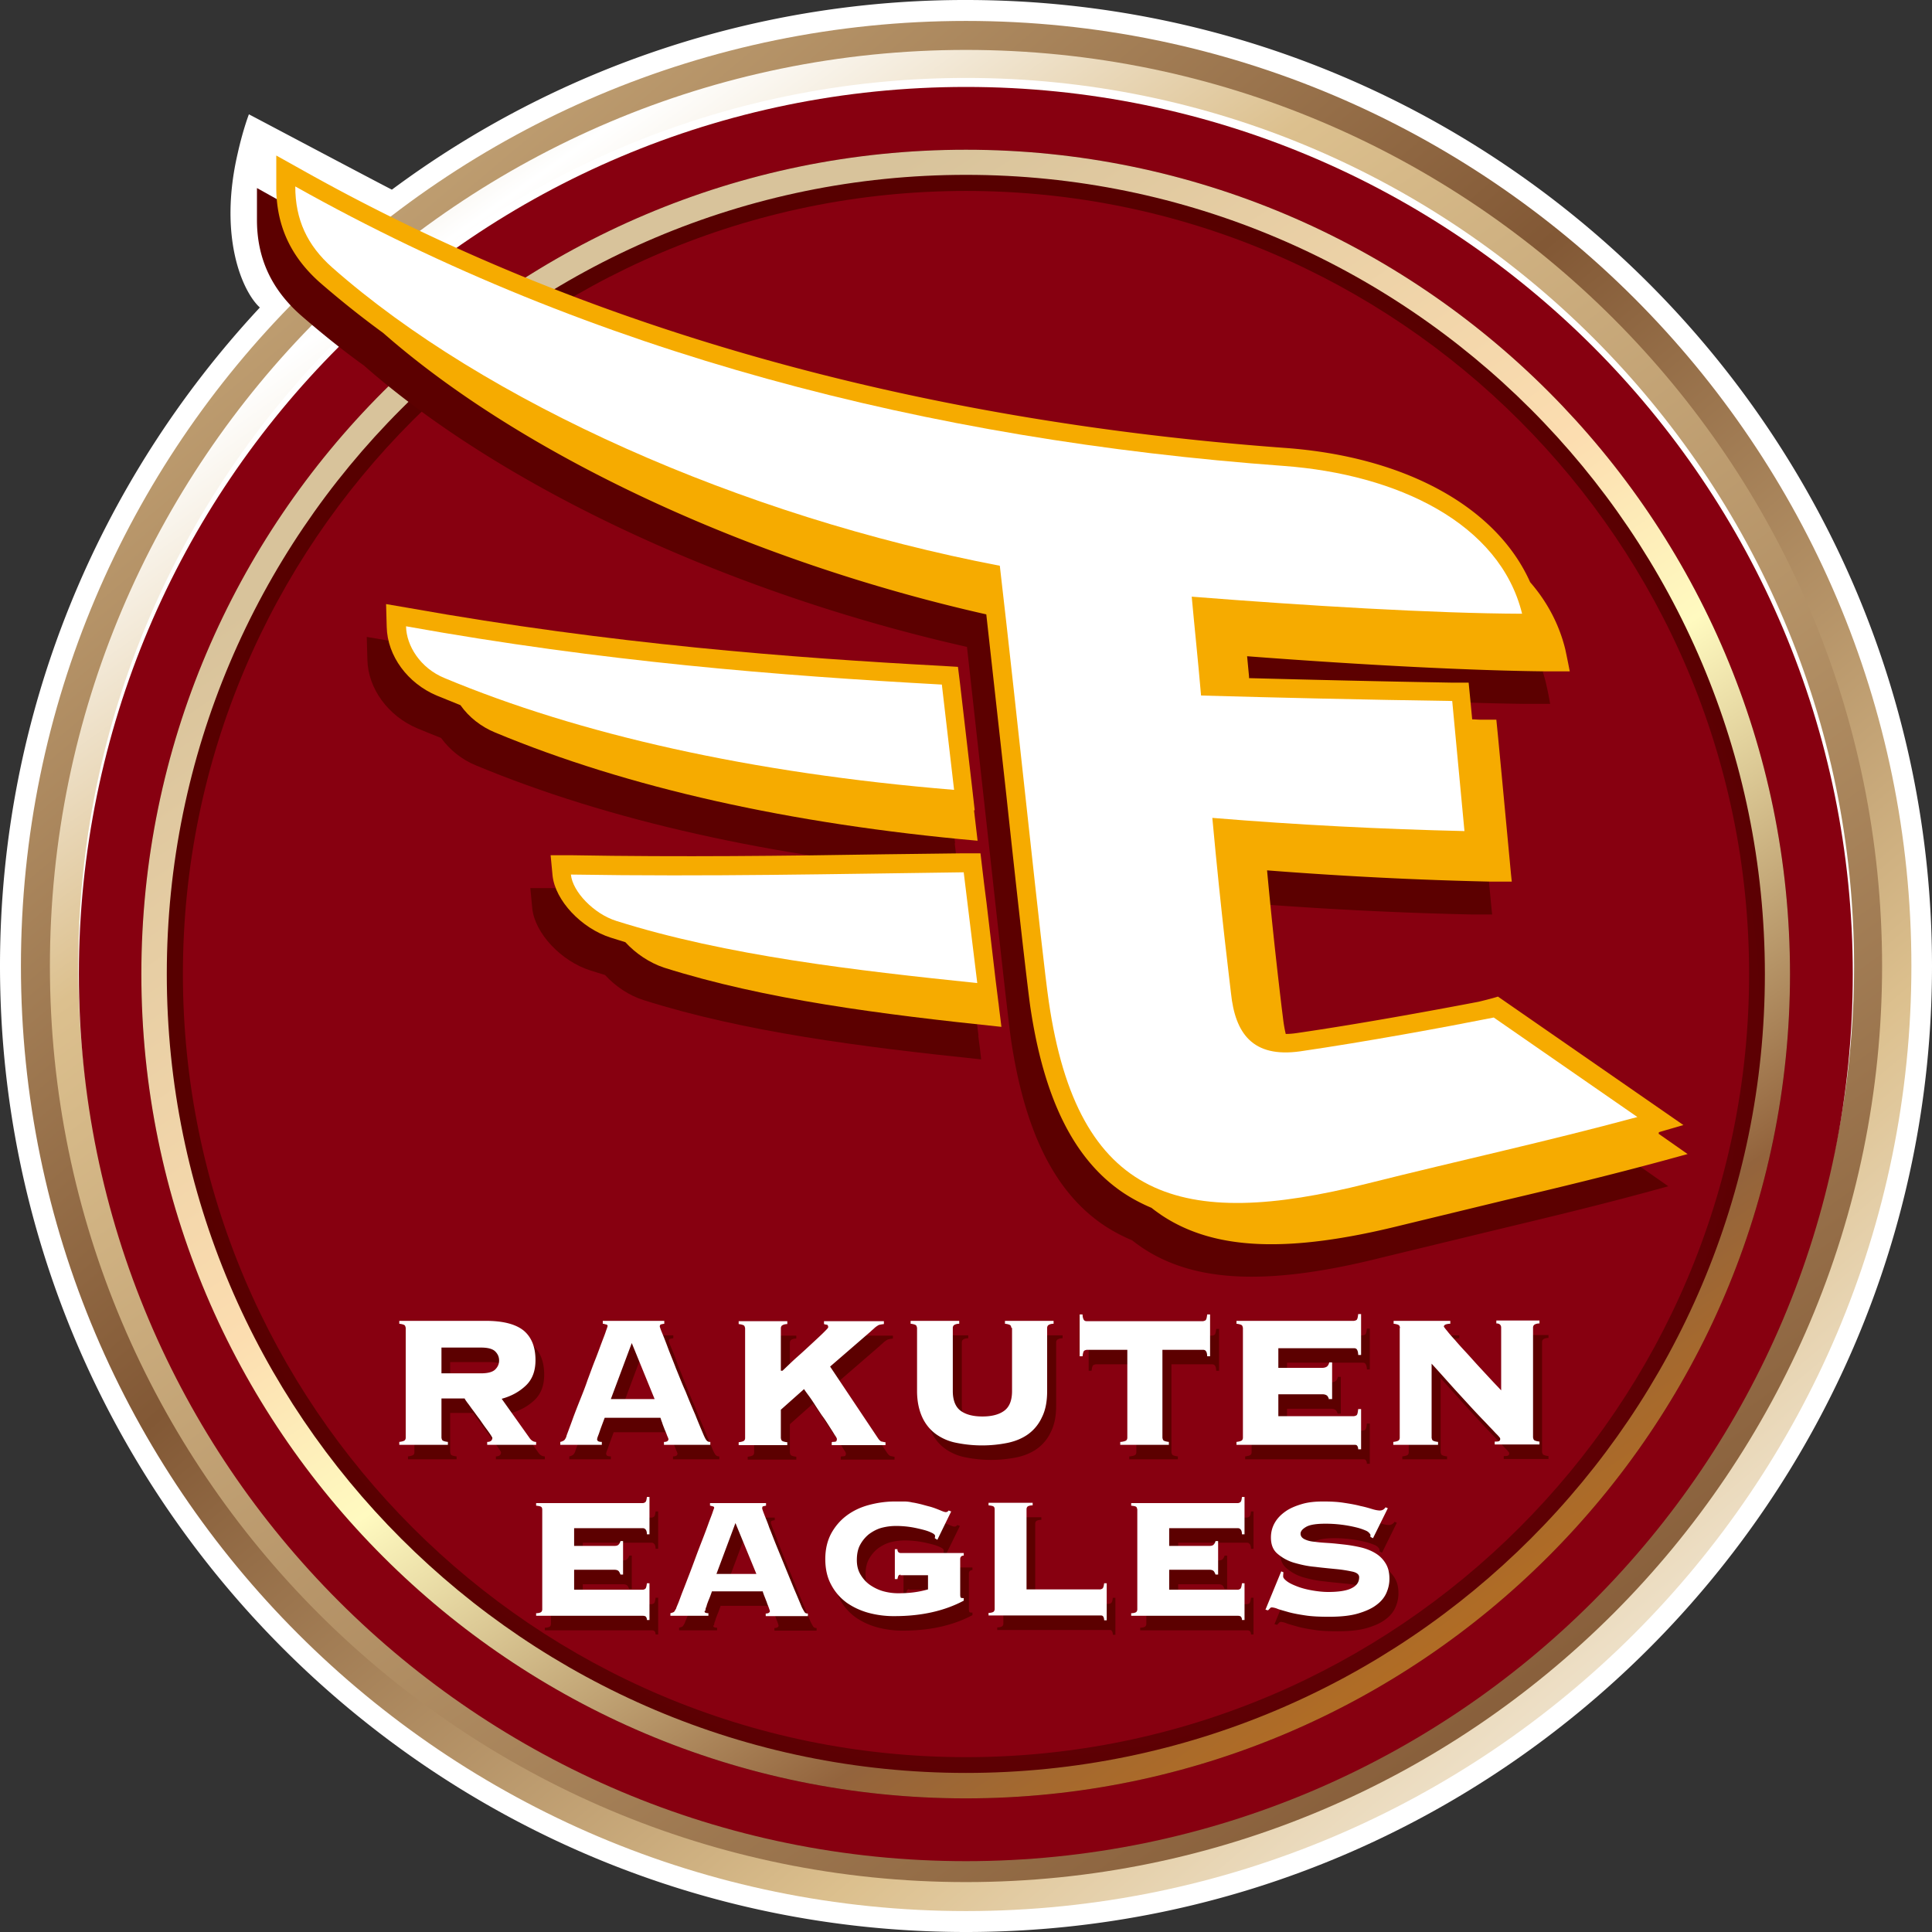
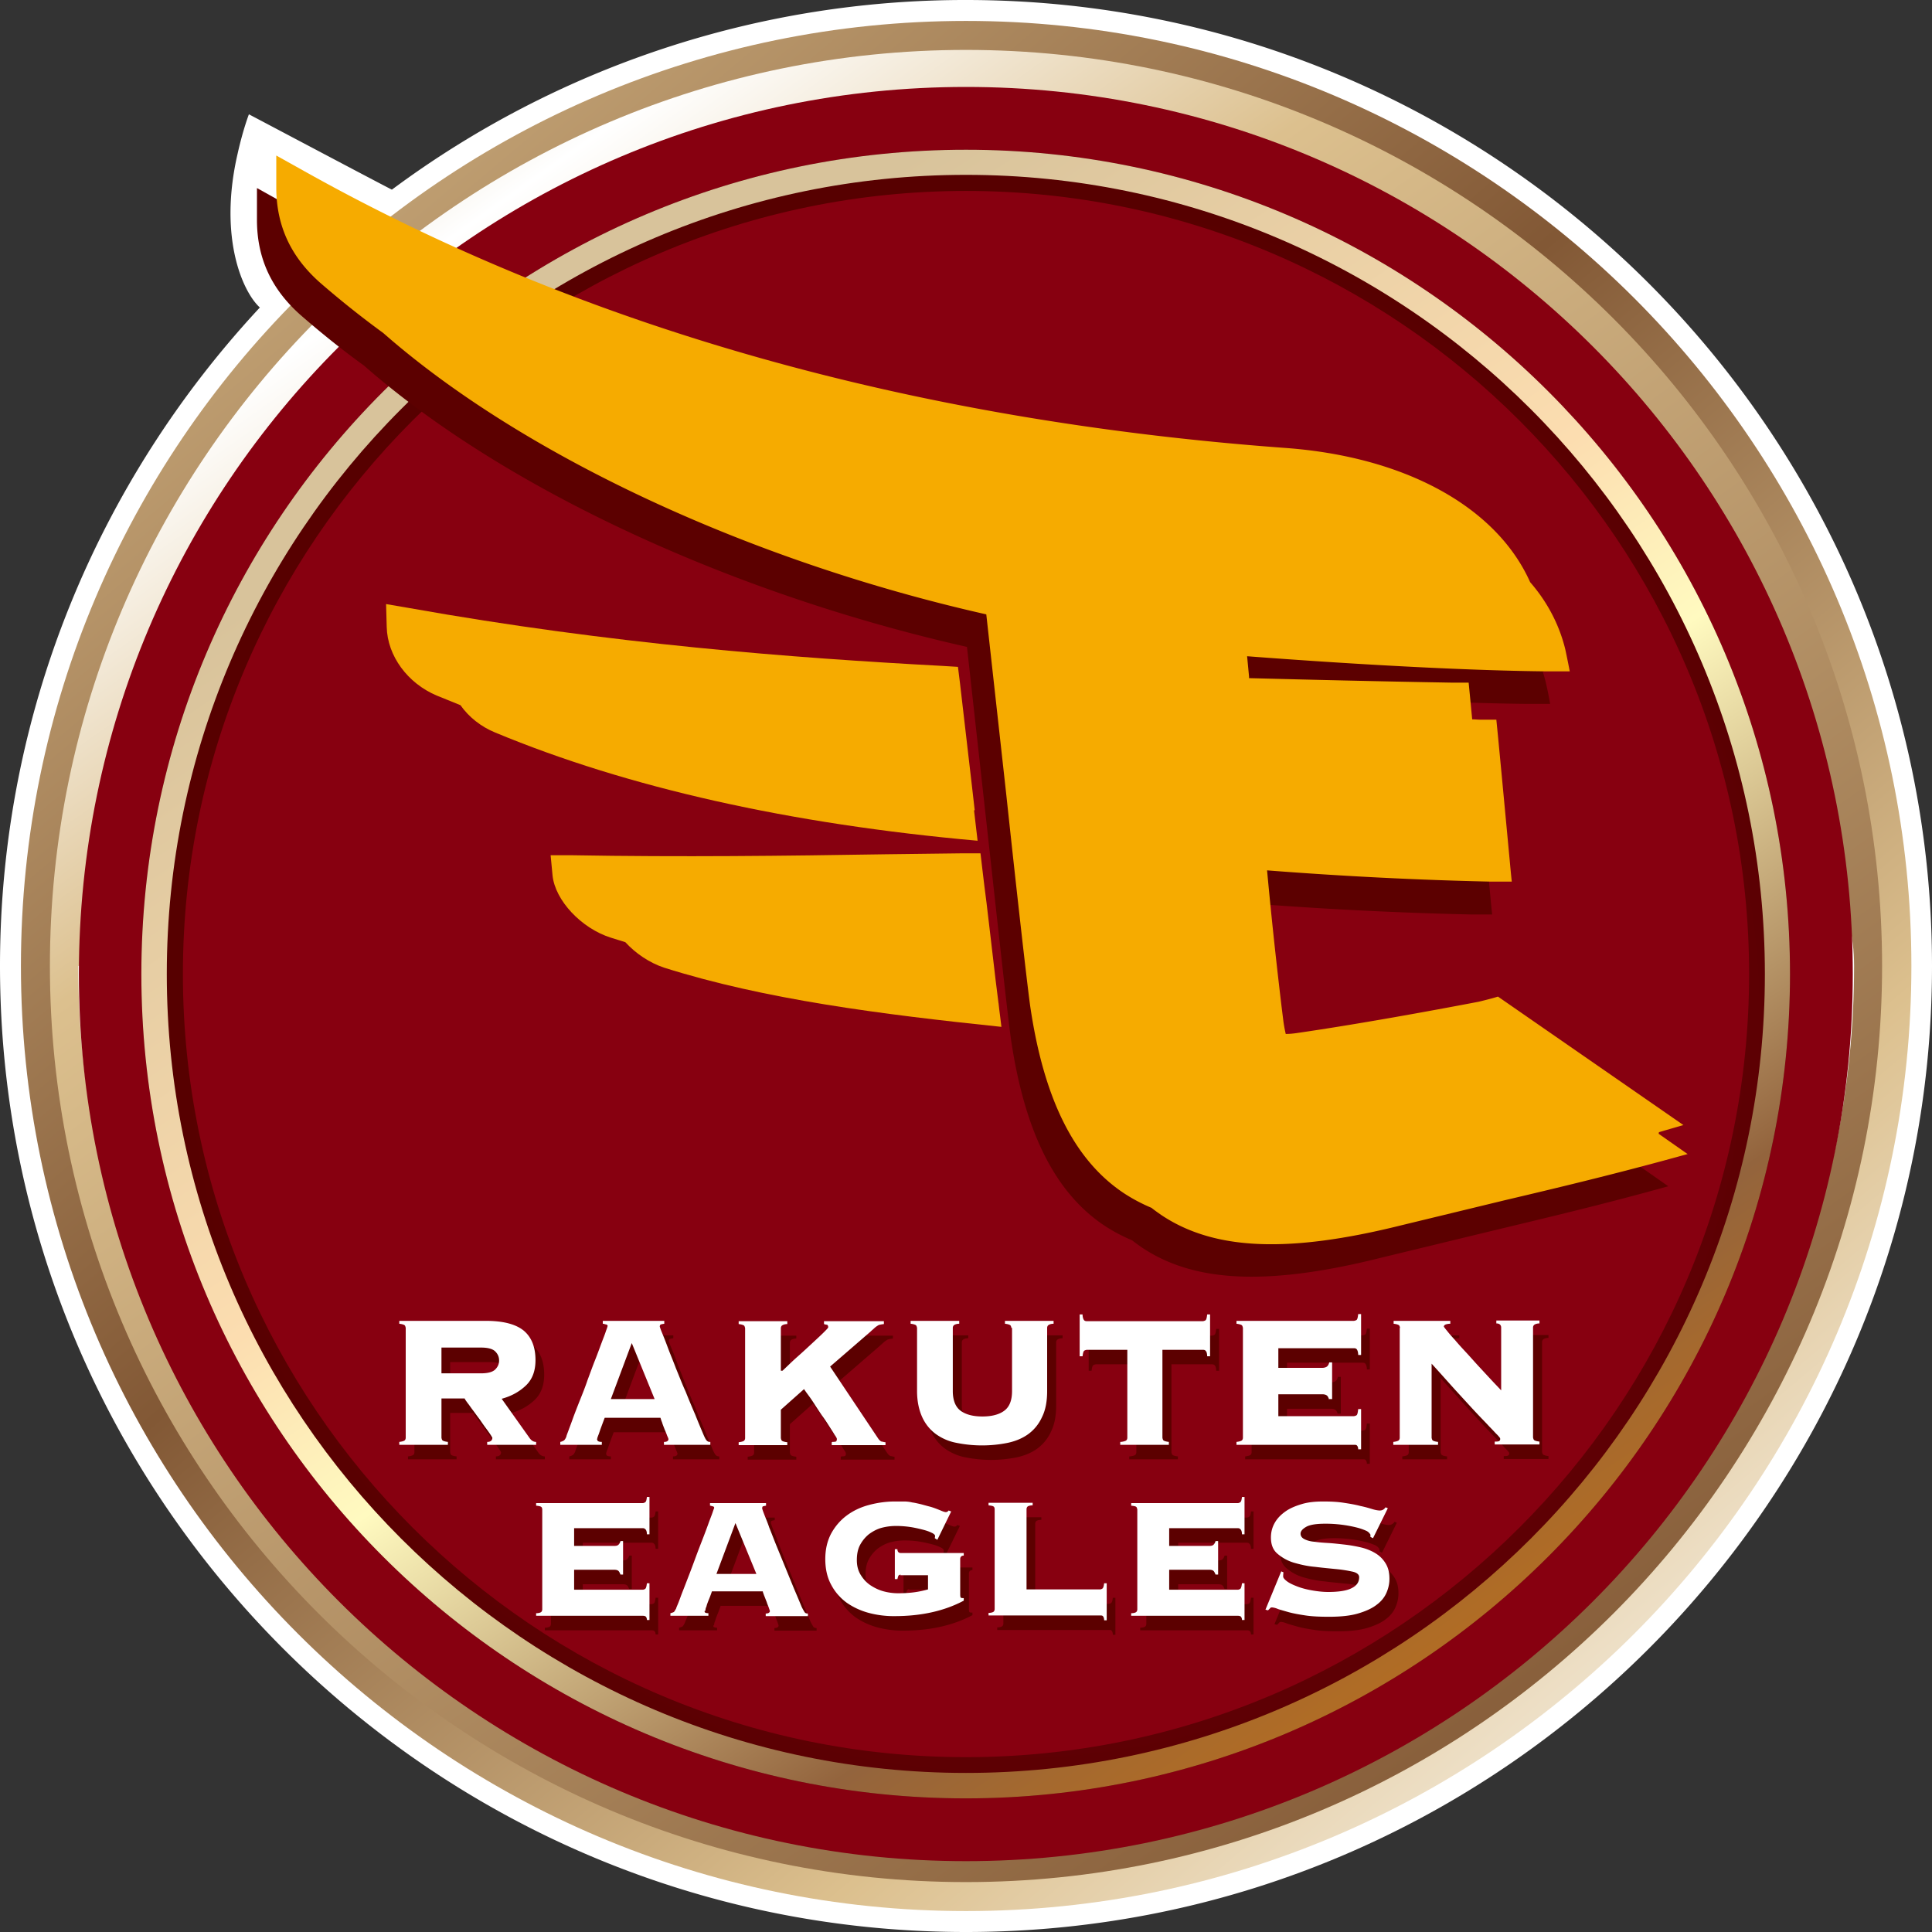
<svg xmlns="http://www.w3.org/2000/svg" id="_レイヤー_2" data-name="レイヤー 2" width="60" height="60" viewBox="0 0 60 60">
  <rect x="0" y="0" width="60" height="60" fill="#333333" stroke="none" />
  <defs>
    <linearGradient id="linear-gradient" x1="-798.25" x2="-819.97" y1="-911.21" y2="-936.92" gradientTransform="translate(2642.64 3013.9)scale(3.23)" gradientUnits="userSpaceOnUse">
      <stop offset="0" stop-color="#d8c39b" />
      <stop offset=".13" stop-color="#fff" />
      <stop offset=".31" stop-color="#dcc08e" />
      <stop offset=".54" stop-color="#825835" />
      <stop offset=".87" stop-color="#dcc08e" />
      <stop offset="1" stop-color="#fff" />
    </linearGradient>
    <linearGradient id="linear-gradient-2" x1="-815.54" x2="-803.26" y1="-932.96" y2="-915.7" gradientTransform="translate(2642.64 3013.9)scale(3.23)" gradientUnits="userSpaceOnUse">
      <stop offset="0" stop-color="#d8c39b" />
      <stop offset=".13" stop-color="#fff" />
      <stop offset=".31" stop-color="#dcc08e" />
      <stop offset="1" stop-color="#825835" />
    </linearGradient>
    <linearGradient id="_新規グラデーションスウォッ_58" x1="-2429.62" x2="-2399.41" y1="-2431.75" y2="-2387" data-name="新規グラデーションスウォッ 58" gradientTransform="translate(3397.22 3390.51)scale(1.39)" gradientUnits="userSpaceOnUse">
      <stop offset="0" stop-color="#d8c39b" />
      <stop offset=".25" stop-color="#fcddb0" />
      <stop offset=".34" stop-color="#fffac0" />
      <stop offset=".54" stop-color="#93643d" />
      <stop offset=".59" stop-color="#a5692e" />
      <stop offset=".66" stop-color="#b76e1f" />
      <stop offset=".71" stop-color="#be701a" />
      <stop offset="1" stop-color="#6e2724" />
    </linearGradient>
    <radialGradient id="radial-gradient" cx="-690.06" cy="-759.92" r="7.85" fx="-690.06" fy="-759.92" gradientTransform="translate(2280.81 2508.96)scale(3.26)" gradientUnits="userSpaceOnUse">
      <stop offset="0" stop-color="#970022" />
      <stop offset="1" stop-color="#570000" />
    </radialGradient>
    <style>.cls-1{fill:#5c0000}.cls-7{fill:#fff}.cls-9{fill:#f6ab00}</style>
  </defs>
  <g id="_レイヤー_1-2" data-name="レイヤー 1">
    <path d="M7.38 4.77c-.6 2.59.15 4.29.69 4.78C3.07 14.92 0 22.11 0 30c0 16.54 13.46 30 30 30s30-13.46 30-30S46.54 0 30 0a29.84 29.84 0 0 0-17.83 5.89c-.68-.35-3.66-1.93-4.44-2.34 0 0-.18.46-.35 1.22" class="cls-7" />
    <path d="M.65 30C.65 46.18 13.82 59.35 30 59.35S59.36 46.18 59.36 30 46.19.65 30 .65.65 13.81.65 30m1.47 0C2.12 14.62 14.62 2.12 30 2.12S57.89 14.62 57.89 30 45.38 57.88 30 57.88 2.12 45.38 2.12 30" style="fill:url(#linear-gradient)" />
-     <path d="M1.55 30c0 15.69 12.76 28.45 28.45 28.45S58.45 45.68 58.45 30 45.69 1.55 30 1.55 1.55 14.31 1.55 30m.88 0C2.43 14.8 14.79 2.42 30 2.42S57.58 14.79 57.58 30 45.21 57.57 30 57.57 2.43 45.2 2.43 30" style="fill:url(#linear-gradient-2)" />
-     <path d="M54.03 30.18c0 13.24-10.74 23.99-23.99 23.99S6.06 43.42 6.06 30.18 16.8 6.19 30.05 6.19s23.99 10.74 23.99 23.99Z" style="fill:none;stroke:#231815;stroke-width:.37px" />
+     <path d="M1.55 30c0 15.69 12.76 28.45 28.45 28.45S58.45 45.68 58.45 30 45.69 1.55 30 1.55 1.55 14.31 1.55 30m.88 0S57.58 14.79 57.58 30 45.21 57.57 30 57.57 2.43 45.2 2.43 30" style="fill:url(#linear-gradient-2)" />
    <path d="M57.54 30.25C57.54 45.46 45.21 57.8 30 57.8S2.45 45.46 2.45 30.25 14.79 2.7 30 2.7s27.54 12.33 27.54 27.55" style="fill:#870010" />
    <path d="M4.39 30.25c0 14.12 11.49 25.6 25.6 25.6s25.6-11.49 25.6-25.6S44.11 4.65 30 4.65 4.39 16.13 4.39 30.25m1.29 0C5.68 16.84 16.59 5.93 30 5.93s24.32 10.91 24.32 24.32S43.41 54.57 30 54.57 5.68 43.66 5.68 30.25" style="fill:url(#radial-gradient)" />
    <path d="M4.39 30.25c0 14.12 11.49 25.6 25.6 25.6s25.6-11.49 25.6-25.6S44.11 4.65 30 4.65 4.39 16.13 4.39 30.25m.79 0C5.18 16.56 16.31 5.43 30 5.43s24.81 11.13 24.81 24.82S43.68 55.06 30 55.06 5.18 43.93 5.18 30.25" style="fill:url(#_新規グラデーションスウォッ_58)" />
-     <path d="m30.39 32.18-.09-.72-.22-1.79c-.05-.44-.1-.84-.14-1.14l-.06-.5-.06-.51h-.52l-2.42.03c-3.12.04-6.35.09-9.76.03h-.65l.06.63c.08.77.89 1.64 1.81 1.93.15.05.3.09.45.14.32.35.75.64 1.2.78 3.13.99 6.74 1.45 10.48 1.84-.02-.2-.05-.45-.09-.74M29.66 26.18l-.08-.7-.38-3.27-.06-.48-.48-.03c-4.64-.25-10.24-.67-16.57-1.8l-.7-.12.02.71c.02.9.65 1.75 1.55 2.13.24.1.49.2.74.3.27.37.64.67 1.08.85 4.11 1.71 9.15 2.84 14.98 3.36l-.11-.94Z" class="cls-1" />
    <path d="m50.91 36.18.76-.22-5.76-3.99c-.18.06-.6.16-.6.16-1.57.31-3.77.7-5.63.97q-.195.03-.36.03a4 4 0 0 1-.08-.45l-.05-.4c-.08-.68-.26-2.19-.45-4.23 2.32.18 4.66.3 6.97.35h.63c-.02-.17-.06-.61-.06-.61l-.25-2.66-.12-1.27-.05-.5h-.5c-.09 0-.17-.01-.25-.01l-.06-.63-.05-.51h-.52c-2.32-.04-4.4-.09-6.3-.14v-.05l-.06-.63c3.68.28 7.05.45 9.33.47h.69c-.05-.32-.14-.69-.14-.69-.19-.77-.56-1.47-1.08-2.08-1.04-2.33-3.87-3.9-7.62-4.17-11.55-.85-21.79-3.74-30.46-8.6l-.86-.48v.99c0 1.19.45 2.15 1.35 2.95.61.53 1.26 1.06 1.97 1.57 4.35 3.82 11.41 7.09 18.73 8.74l.62 5.59c.34 3.08.63 5.73.74 6.55.42 2.89 1.36 4.79 2.89 5.82.27.18.57.34.88.47.1.08.2.15.3.22 1.64 1.1 3.94 1.2 7.47.31l3.22-.78c1.66-.4 3.23-.77 4.93-1.23l.73-.2-.9-.63Z" class="cls-1" />
    <path d="m31.01 31.16-.09-.72-.21-1.79c-.05-.44-.1-.84-.14-1.14l-.06-.5-.06-.51h-.52l-2.42.03c-3.12.05-6.35.09-9.76.03h-.65l.06.63c.08.77.89 1.64 1.81 1.93.15.05.3.09.45.14.32.35.75.64 1.2.79 3.13.99 6.74 1.45 10.48 1.84-.02-.2-.06-.45-.09-.74M30.27 25.16l-.08-.7-.38-3.27-.06-.48-.49-.03c-4.64-.25-10.24-.67-16.57-1.8l-.7-.12.02.71c.02.9.65 1.75 1.55 2.13.25.1.49.2.74.3.26.37.64.67 1.08.85 4.11 1.71 9.15 2.84 14.98 3.36l-.11-.94Z" class="cls-9" />
    <path d="m51.52 35.16.76-.22-5.76-3.99c-.18.06-.6.16-.6.16-1.57.3-3.77.7-5.63.97q-.195.03-.36.03a4 4 0 0 1-.08-.45l-.05-.4c-.08-.68-.26-2.18-.45-4.23 2.32.18 4.66.3 6.97.35h.63c-.02-.17-.06-.61-.06-.61l-.25-2.66-.12-1.26-.05-.5h-.5c-.08 0-.17-.01-.25-.01l-.06-.63-.05-.51h-.52c-2.33-.04-4.4-.09-6.3-.14v-.05l-.06-.63c3.68.28 7.05.45 9.33.47h.69c-.06-.32-.14-.69-.14-.69-.19-.77-.56-1.47-1.09-2.08-1.04-2.33-3.87-3.9-7.62-4.17-11.55-.85-21.79-3.74-30.46-8.6l-.86-.48v.99c0 1.19.45 2.15 1.35 2.95.61.53 1.27 1.06 1.97 1.57 4.35 3.82 11.41 7.09 18.73 8.74l.62 5.59c.33 3.08.63 5.73.74 6.55.42 2.89 1.36 4.79 2.89 5.82.27.18.57.34.88.47.1.08.2.15.3.22 1.64 1.1 3.94 1.2 7.47.32l3.22-.78c1.66-.39 3.23-.77 4.93-1.23l.73-.2-.9-.63Z" class="cls-9" />
-     <path d="M46.39 31.6c-1.56.31-3.96.75-6.01 1.05-1.49.21-2.02-.57-2.15-1.8-.04-.37-.3-2.4-.58-5.45 2.66.22 5.27.35 7.83.41-.13-1.36-.25-2.67-.38-4.04-2.74-.04-5.31-.1-7.8-.17-.1-1.16-.21-2.18-.29-3.07 3.55.28 7.5.52 10.26.53-.69-2.81-3.87-4.33-7.4-4.59-11.07-.81-21.51-3.52-30.7-8.68 0 1.03.37 1.83 1.15 2.52 4.73 4.17 12.67 7.72 20.73 9.26.54 4.65 1.31 12.1 1.52 13.53.9 6.19 4.11 7.11 9.88 5.66 2.91-.73 5.51-1.29 8.4-2.07zM29.25 21.26c-5.08-.28-10.52-.71-16.64-1.81.01.6.44 1.3 1.2 1.61 4.17 1.74 9.49 2.95 15.82 3.47zm.68 5.83c-3.96.05-7.91.14-12.2.07.05.53.71 1.22 1.41 1.44 3.42 1.08 7.45 1.54 11.21 1.93l-.42-3.43Z" class="cls-7" />
    <path d="M13.98 45.1s.01.06.03.08.08.04.17.05v.09h-1.51v-.09c.09-.01.15-.03.17-.05s.03-.05.03-.08v-3.41s-.01-.06-.03-.08-.08-.04-.17-.05v-.09h2.68c.54 0 .93.1 1.18.3.24.2.37.5.37.92 0 .34-.1.6-.3.79s-.45.33-.75.41l.86 1.21c.06.09.13.13.21.13v.09H15.4v-.09c.11 0 .16-.05.16-.13 0 0-.02-.04-.06-.1q-.06-.09-.15-.21c-.06-.08-.12-.17-.19-.27-.07-.09-.14-.19-.2-.27-.07-.09-.12-.17-.17-.23-.05-.07-.08-.11-.09-.14h-.72v1.23Zm1.23-2c.21 0 .36-.04.44-.12s.12-.17.12-.28-.04-.2-.12-.28-.23-.12-.44-.12h-1.23v.8zM18.83 45.16s0 .04.03.05c.02.01.05.02.11.02v.09h-1.29v-.09c.05-.01.09-.03.12-.05.02-.02.05-.06.07-.12 0-.02.03-.09.07-.2s.09-.24.15-.41q.09-.24.21-.54c.08-.2.16-.4.23-.61.08-.21.15-.41.23-.61s.14-.37.2-.53.11-.28.14-.38c.04-.1.05-.15.05-.15 0-.03-.02-.04-.05-.05-.03 0-.06-.02-.1-.02v-.09h1.91v.09s-.07.01-.1.02c-.02 0-.04.03-.04.07 0 0 .02.07.07.19s.11.27.18.46.16.4.25.64c.1.24.19.48.3.72q.15.375.3.72c.09.23.18.44.26.63.04.09.07.15.1.18s.06.04.11.04v.09H20.9v-.09c.09 0 .14-.03.14-.09 0 0-.01-.04-.04-.1-.02-.06-.05-.13-.08-.2-.03-.08-.06-.15-.08-.22-.03-.07-.04-.12-.05-.14h-1.73c-.05.13-.09.24-.12.32s-.05.15-.07.2-.03.08-.04.11c0 .02-.01.04-.01.05Zm1.78-1.26-.71-1.74-.65 1.74zM26.13 45.23s.08 0 .1-.01c.02 0 .04-.03.04-.08 0-.02-.02-.06-.07-.13-.04-.07-.1-.16-.17-.27s-.14-.22-.23-.34c-.08-.12-.16-.24-.23-.35s-.14-.21-.2-.29-.1-.14-.12-.17l-.72.64v.88s.01.06.03.08.08.04.17.05v.09h-1.51v-.09c.09-.01.15-.03.17-.05s.03-.05.03-.08V41.7s-.01-.06-.03-.08-.08-.04-.17-.05v-.09h1.51v.09c-.09 0-.15.03-.17.05s-.03.05-.03.08v1.32h.05c.15-.14.3-.29.47-.44s.32-.29.46-.42.26-.24.35-.33.14-.14.14-.16c0-.04-.01-.07-.04-.08-.02 0-.06-.01-.09-.02v-.09h1.86v.09s-.09.01-.12.02c-.03 0-.06.02-.09.04a.6.6 0 0 0-.09.07c-.03.03-.07.06-.11.1l-1.26 1.09 1.49 2.23c.04.06.08.09.11.1.03 0 .08.02.12.02v.09h-1.67v-.09ZM31.69 41.69s-.01-.06-.03-.08-.08-.04-.17-.05v-.09H33v.09c-.09 0-.15.03-.17.05s-.03.05-.03.08v1.96c0 .32-.05.59-.16.81-.1.22-.25.4-.43.53s-.4.22-.64.27a4 4 0 0 1-1.58 0 1.6 1.6 0 0 1-.64-.27c-.18-.13-.33-.31-.43-.53s-.16-.49-.16-.81v-1.96s-.01-.06-.03-.08-.08-.04-.17-.05v-.09h1.51v.09c-.09 0-.15.03-.17.05s-.03.05-.03.08v1.96c0 .28.08.49.24.61s.39.18.68.18.52-.06.68-.18.24-.32.24-.61v-1.96ZM35.09 45.23c.09-.01.15-.03.17-.05s.03-.05.03-.08v-2.73h-1.26s-.07.01-.09.04-.03.08-.04.16h-.09v-1.3h.09c0 .08.02.14.04.17s.05.04.09.04h3.61s.07-.01.09-.04.03-.08.04-.17h.09v1.3h-.09c0-.08-.02-.14-.04-.16-.02-.03-.05-.04-.09-.04h-1.26v2.73s.01.06.03.08.08.04.17.05v.09h-1.51v-.09ZM41.55 43.92s-.03-.09-.06-.12-.08-.05-.16-.05h-1.36v.68h2.35s.07-.01.09-.04.03-.09.04-.18h.09v1.25h-.09c0-.06-.02-.1-.04-.12s-.05-.02-.09-.02h-3.65v-.09c.09-.01.15-.03.17-.05s.03-.05.03-.08v-3.41s-.01-.06-.03-.08-.08-.04-.17-.05v-.09h3.65s.07-.01.09-.04.03-.08.04-.17h.09v1.27h-.09c0-.08-.02-.14-.04-.17s-.05-.04-.09-.04h-2.35v.61h1.36c.07 0 .13-.02.16-.05q.045-.045.06-.12h.09v1.14h-.09ZM43.76 41.69s-.01-.06-.03-.08-.08-.04-.17-.05v-.09h1.76v.09c-.08 0-.14.02-.16.03-.03.02-.04.04-.04.06 0 0 .03.05.1.13.06.08.15.18.25.29.1.12.22.25.35.39s.26.29.39.43l.38.41c.12.13.23.24.31.33v-1.95c0-.08-.05-.13-.15-.13v-.09h1.34v.09c-.09 0-.15.03-.17.05s-.03.05-.03.08v3.41s.01.06.03.08.08.04.17.05v.09H46.7v-.09c.07 0 .11 0 .14-.02q.03-.015.03-.06c0-.01 0-.03-.02-.05a1 1 0 0 0-.1-.11c-.05-.05-.12-.13-.22-.23-.09-.1-.22-.23-.38-.4s-.35-.38-.58-.63-.5-.56-.83-.92v2.3s.01.06.03.08.08.04.17.05v.09h-1.39v-.09c.09-.01.15-.03.17-.05s.03-.05.03-.08v-3.41ZM19.54 49.35s-.03-.08-.06-.11-.08-.04-.14-.04H18.1v.62h2.14s.06-.01.08-.04.03-.08.04-.16h.08v1.14h-.08c0-.06-.02-.09-.04-.11a.16.16 0 0 0-.08-.02h-3.32v-.08c.08 0 .14-.02.16-.04s.03-.05.03-.08v-3.1s0-.06-.03-.08c-.02-.02-.07-.03-.16-.04v-.08h3.32s.06-.01.08-.04c.02-.02.03-.07.04-.15h.08v1.16h-.08c0-.08-.02-.13-.04-.15s-.04-.04-.08-.04H18.1v.55h1.24c.07 0 .11-.01.14-.04s.05-.07.06-.11h.08v1.04zM22.15 50.48s0 .04.02.05.05.02.1.02v.08h-1.18v-.08s.08-.02.11-.04c.02-.02.04-.06.07-.11 0-.02.03-.08.07-.18s.08-.22.14-.37.12-.31.19-.49.14-.37.21-.56.14-.37.21-.55q.105-.27.18-.48c.05-.14.1-.26.13-.35s.05-.14.05-.14c0-.02-.01-.04-.04-.05-.03 0-.06-.02-.09-.02v-.08h1.74v.08s-.06.01-.09.02c-.02 0-.03.03-.03.07 0 0 .02.07.06.17.04.11.1.24.16.42.07.17.14.36.23.58l.27.66.27.66q.135.315.24.57c.04.08.07.13.09.16s.06.04.1.04v.08h-1.31v-.08c.08 0 .13-.03.13-.08l-.03-.09c-.02-.06-.05-.12-.07-.19-.03-.07-.05-.13-.08-.2-.02-.06-.04-.1-.04-.13h-1.58c-.04.12-.08.22-.11.29-.03.08-.05.13-.06.18-.02.04-.03.08-.03.1s-.01.03-.01.04Zm1.62-1.15-.65-1.58-.59 1.58zM28.24 49.35s-.06.01-.07.04c-.01.02-.02.06-.03.1h-.08v-.93h.08c0 .08.04.12.1.12h1.96v.08c-.07 0-.11.04-.11.11v1.1s0 .06.01.08c0 .02.03.03.07.03h.03v.08c-.6.32-1.32.48-2.14.48a3 3 0 0 1-.81-.1c-.26-.07-.49-.18-.69-.32-.2-.15-.36-.33-.48-.56-.12-.22-.18-.49-.18-.79s.06-.56.18-.79c.12-.22.28-.41.48-.56q.3-.225.69-.33c.26-.07.53-.11.81-.11h.29c.08 0 .17.01.25.03.08.01.16.03.25.05.08.02.18.05.3.08.11.03.21.07.31.11q.135.06.18.06c.04 0 .07-.02.09-.05l.08.03-.43.88-.08-.05s.01-.05.01-.07c0-.03-.04-.07-.11-.1-.08-.04-.17-.07-.29-.1s-.25-.06-.39-.08-.29-.03-.42-.03c-.16 0-.31.02-.46.06-.14.04-.27.11-.39.2q-.165.135-.27.33c-.07.13-.1.29-.1.47s.04.33.12.46.18.24.3.32.26.15.41.19q.225.06.45.06c.19 0 .35-.01.5-.03s.29-.05.43-.09v-.44h-.86ZM34.44 49.81s.06-.01.08-.04.03-.07.04-.15h.08v1.15h-.08c0-.07-.02-.11-.04-.13s-.04-.02-.08-.02h-3.47v-.08c.08 0 .14-.02.16-.04s.03-.05.03-.08v-3.1s-.01-.06-.03-.08-.07-.03-.16-.04v-.08h1.37v.08c-.08 0-.14.02-.16.04s-.03.05-.03.08v2.49zM38.03 49.35s-.03-.08-.06-.11-.08-.04-.14-.04h-1.24v.62h2.14s.06-.01.08-.04.03-.08.04-.16h.08v1.14h-.08c0-.06-.02-.09-.04-.11a.16.16 0 0 0-.08-.02h-3.32v-.08c.08 0 .14-.02.16-.04s.03-.05.03-.08v-3.1s0-.06-.03-.08c-.02-.02-.07-.03-.16-.04v-.08h3.32s.06-.01.08-.04c.02-.02.03-.07.04-.15h.08v1.16h-.08c0-.08-.02-.13-.04-.15s-.04-.04-.08-.04h-2.14v.55h1.24c.07 0 .11-.01.14-.04s.05-.07.06-.11h.08v1.04zM40.14 49.27s-.01.07-.01.14q0 .06.12.15c.08.06.19.11.32.16q.195.075.45.12c.17.03.34.05.51.05.33 0 .58-.04.73-.12.16-.08.23-.19.23-.34 0-.08-.07-.14-.2-.17-.14-.03-.3-.06-.51-.08-.2-.02-.42-.04-.66-.07-.24-.02-.45-.07-.66-.13-.2-.06-.37-.16-.51-.28s-.2-.29-.2-.5c0-.17.04-.32.12-.46s.19-.25.33-.35.31-.17.51-.23.42-.08.67-.08c.23 0 .44.01.63.04.2.03.37.06.52.1.15.03.28.07.38.1s.18.04.22.04.08-.01.11-.03.05-.04.07-.07l.07.03-.46.93-.08-.04v-.07s-.04-.08-.13-.12-.2-.08-.33-.11a4 4 0 0 0-.93-.11c-.29 0-.49.03-.61.1s-.17.14-.17.21.04.13.12.17.18.07.31.08c.13.02.27.03.44.04.16.01.33.03.51.05q.255.03.51.09c.16.04.31.1.44.18s.23.18.31.31.12.28.12.48c0 .15-.03.29-.09.43s-.16.27-.31.38c-.14.11-.34.2-.58.27s-.54.1-.9.1c-.28 0-.52-.01-.72-.04s-.37-.06-.52-.1c-.14-.04-.25-.07-.34-.1a.6.6 0 0 0-.18-.05c-.03 0-.05 0-.07.03l-.06.06-.08-.02.49-1.19.07.03Z" class="cls-1" />
    <path d="M13.71 44.65s.01.06.03.08.08.04.17.05v.09H12.4v-.09c.09-.01.15-.03.17-.05s.03-.05.03-.08v-3.41s-.01-.06-.03-.08-.08-.04-.17-.05v-.09h2.68c.54 0 .93.1 1.18.3.24.2.37.5.37.92 0 .34-.1.6-.3.79s-.45.33-.75.41l.86 1.21c.06.09.13.13.21.13v.09h-1.52v-.09c.11 0 .16-.05.16-.13 0 0-.02-.04-.06-.1q-.06-.09-.15-.21c-.06-.08-.12-.17-.19-.27-.07-.09-.14-.19-.2-.27-.07-.09-.12-.17-.17-.23-.05-.07-.08-.11-.09-.14h-.72v1.23Zm1.23-2c.21 0 .36-.04.44-.12s.12-.17.12-.28-.04-.2-.12-.28-.23-.12-.44-.12h-1.23v.8zM18.55 44.71s0 .04.03.05c.02.01.05.02.11.02v.09H17.4v-.09c.05-.01.09-.03.12-.05.02-.02.05-.06.07-.12 0-.02.03-.09.07-.2s.09-.24.15-.41q.09-.24.21-.54c.08-.2.16-.4.23-.61.08-.21.15-.41.23-.61s.14-.37.2-.53.11-.28.14-.38c.04-.1.05-.15.05-.15 0-.03-.02-.04-.05-.05-.03 0-.06-.02-.1-.02v-.09h1.91v.09s-.07.01-.1.02c-.02 0-.04.03-.04.07 0 0 .02.07.07.19s.11.27.18.46.16.4.25.64c.1.24.19.48.3.72q.15.375.3.72c.09.23.18.44.26.63.04.09.07.15.1.18s.06.04.11.04v.09h-1.44v-.09c.09 0 .14-.03.14-.09 0 0-.01-.04-.04-.1-.02-.06-.05-.13-.08-.2-.03-.08-.06-.15-.08-.22-.03-.07-.04-.12-.05-.14h-1.73c-.05.13-.09.24-.12.32s-.05.15-.07.2-.03.08-.04.11c0 .02-.01.04-.01.05Zm1.78-1.26-.71-1.74-.65 1.74zM25.85 44.78s.08 0 .1-.01c.02 0 .04-.03.04-.08 0-.02-.02-.06-.07-.13-.04-.07-.1-.16-.17-.27s-.14-.22-.23-.34c-.08-.12-.16-.24-.23-.35s-.14-.21-.2-.29-.1-.14-.12-.17l-.72.64v.88s.01.06.03.08.08.04.17.05v.09h-1.51v-.09c.09-.01.15-.03.17-.05s.03-.05.03-.08v-3.41s-.01-.06-.03-.08-.08-.04-.17-.05v-.09h1.51v.09c-.09 0-.15.03-.17.05s-.03.05-.03.08v1.32h.05c.15-.14.3-.29.47-.44s.32-.29.46-.42.26-.24.35-.33.14-.14.14-.16c0-.04-.01-.07-.04-.08-.02 0-.06-.01-.09-.02v-.09h1.86v.09s-.09.01-.12.02c-.03 0-.06.02-.09.04a.6.6 0 0 0-.09.07c-.03.03-.07.06-.11.1l-1.26 1.09 1.49 2.23c.04.06.08.09.11.1.03 0 .08.02.12.02v.09h-1.67v-.09ZM31.41 41.24s-.01-.06-.03-.08-.08-.04-.17-.05v-.09h1.51v.09c-.09 0-.15.03-.17.05s-.03.05-.03.08v1.96c0 .32-.05.59-.16.81-.1.22-.25.4-.43.53s-.4.22-.64.27a4 4 0 0 1-1.58 0 1.6 1.6 0 0 1-.64-.27c-.18-.13-.33-.31-.43-.53s-.16-.49-.16-.81v-1.96s-.01-.06-.03-.08-.08-.04-.17-.05v-.09h1.51v.09c-.09 0-.15.03-.17.05s-.03.05-.03.08v1.96c0 .28.08.49.24.61s.39.18.68.18.52-.06.68-.18.24-.32.24-.61v-1.96ZM34.81 44.78c.09-.01.15-.03.17-.05s.03-.05.03-.08v-2.73h-1.26s-.07.01-.09.04-.03.08-.04.16h-.09v-1.3h.09c0 .08.02.14.04.17s.05.04.09.04h3.61s.07-.01.09-.04.03-.08.04-.17h.09v1.3h-.09c0-.08-.02-.14-.04-.16-.02-.03-.05-.04-.09-.04H36.1v2.73s.01.06.03.08.08.04.17.05v.09h-1.51v-.09ZM41.28 43.47s-.03-.09-.06-.12-.08-.05-.16-.05H39.7v.68h2.35s.07-.01.09-.04.03-.09.04-.18h.09v1.25h-.09c0-.06-.02-.1-.04-.12s-.05-.02-.09-.02H38.4v-.09c.09-.01.15-.03.17-.05s.03-.05.03-.08v-3.41s-.01-.06-.03-.08-.08-.04-.17-.05v-.09h3.65s.07-.01.09-.04.03-.08.04-.17h.09v1.27h-.09c0-.08-.02-.14-.04-.17s-.05-.04-.09-.04H39.7v.61h1.36c.07 0 .13-.02.16-.05q.045-.045.06-.12h.09v1.14h-.09ZM43.48 41.24s-.01-.06-.03-.08-.08-.04-.17-.05v-.09h1.76v.09c-.08 0-.14.02-.16.03-.03.02-.04.04-.04.06 0 0 .03.05.1.13.06.08.15.18.25.29.1.12.22.25.35.39s.26.29.39.43l.38.41c.12.13.23.24.31.33v-1.95c0-.08-.05-.13-.15-.13v-.09h1.34v.09c-.09 0-.15.03-.17.05s-.03.05-.03.08v3.41s.01.06.03.08.08.04.17.05v.09h-1.39v-.09c.07 0 .11 0 .14-.02q.03-.015.03-.06c0-.01 0-.03-.02-.05a1 1 0 0 0-.1-.11c-.05-.05-.12-.13-.22-.23-.09-.1-.22-.23-.38-.4s-.35-.38-.58-.63-.5-.56-.83-.92v2.3s.01.06.03.08.08.04.17.05v.09h-1.39v-.09c.09-.01.15-.03.17-.05s.03-.05.03-.08v-3.41ZM19.27 48.9s-.03-.08-.06-.11-.08-.04-.14-.04h-1.24v.62h2.14s.06-.01.08-.04.03-.08.04-.16h.08v1.14h-.08c0-.06-.02-.09-.04-.11a.16.16 0 0 0-.08-.02h-3.32v-.08c.08 0 .14-.02.16-.04s.03-.05.03-.08v-3.1s0-.06-.03-.08c-.02-.02-.07-.03-.16-.04v-.08h3.32s.06-.01.08-.04c.02-.02.03-.07.04-.15h.08v1.16h-.08c0-.08-.02-.13-.04-.15s-.04-.04-.08-.04h-2.14v.55h1.24c.07 0 .11-.01.14-.04s.05-.07.06-.11h.08v1.04zM21.88 50.03s0 .04.02.05.05.02.1.02v.08h-1.18v-.08s.08-.02.11-.04c.02-.02.04-.06.07-.11 0-.02.03-.08.07-.18s.08-.22.14-.37.12-.31.19-.49.14-.37.21-.56.14-.37.21-.55q.105-.27.18-.48c.05-.14.1-.26.13-.35s.05-.14.05-.14c0-.02-.01-.04-.04-.05-.03 0-.06-.02-.09-.02v-.08h1.74v.08s-.06.01-.09.02c-.02 0-.03.03-.03.07 0 0 .02.07.06.17.04.11.1.24.16.42.07.17.14.36.23.58l.27.66.27.66q.135.315.24.57c.04.08.07.13.09.16s.06.04.1.04v.08h-1.31v-.08c.08 0 .13-.03.13-.08l-.03-.09c-.02-.06-.05-.12-.07-.19-.03-.07-.05-.13-.08-.2-.02-.06-.04-.1-.04-.13h-1.58c-.04.12-.08.22-.11.29-.03.08-.05.13-.06.18-.02.04-.03.08-.03.1s-.01.03-.01.04Zm1.61-1.15-.65-1.58-.59 1.58zM27.97 48.9s-.06.01-.07.04c-.01.02-.02.06-.03.1h-.08v-.93h.08c0 .08.04.12.1.12h1.96v.08c-.07 0-.11.04-.11.11v1.1s0 .06.01.08c0 .02.03.03.07.03h.03v.08c-.6.32-1.32.48-2.14.48a3 3 0 0 1-.81-.1c-.26-.07-.49-.18-.69-.32-.2-.15-.36-.33-.48-.56-.12-.22-.18-.49-.18-.79s.06-.56.18-.79c.12-.22.28-.41.48-.56q.3-.225.69-.33c.26-.07.53-.11.81-.11h.29c.08 0 .17.01.25.03.08.01.16.03.25.05.08.02.18.05.3.08.11.03.21.07.31.11q.135.06.18.06c.04 0 .07-.02.09-.05l.08.03-.43.88-.08-.05s.01-.05.01-.07c0-.03-.04-.07-.11-.1-.08-.04-.17-.07-.29-.1s-.25-.06-.39-.08-.29-.03-.42-.03c-.16 0-.31.02-.46.06-.14.04-.27.11-.39.2q-.165.135-.27.33c-.07.13-.1.29-.1.47s.04.33.12.46.18.24.3.32.26.15.41.19q.225.06.45.06c.19 0 .35-.01.5-.03s.29-.05.43-.09v-.44h-.86ZM34.17 49.36s.06-.01.08-.04.03-.07.04-.15h.08v1.15h-.08c0-.07-.02-.11-.04-.13s-.04-.02-.08-.02H30.7v-.08c.08 0 .14-.02.16-.04s.03-.05.03-.08v-3.1s0-.06-.03-.08c-.02-.02-.07-.03-.16-.04v-.08h1.37v.08c-.08 0-.14.02-.16.04s-.03.05-.03.08v2.49zM37.75 48.9s-.03-.08-.06-.11-.08-.04-.14-.04h-1.24v.62h2.14s.06-.01.08-.04.03-.08.04-.16h.08v1.14h-.08c0-.06-.02-.09-.04-.11a.16.16 0 0 0-.08-.02h-3.32v-.08c.08 0 .14-.02.16-.04s.03-.05.03-.08v-3.1s-.01-.06-.03-.08-.07-.03-.16-.04v-.08h3.32s.06-.01.08-.04c.02-.02.03-.07.04-.15h.08v1.16h-.08c0-.08-.02-.13-.04-.15s-.04-.04-.08-.04h-2.14v.55h1.24c.07 0 .11-.01.14-.04s.05-.07.06-.11h.08v1.04zM39.86 48.82s-.01.07-.01.14q0 .06.12.15c.08.06.19.11.32.16q.195.075.45.12c.17.03.34.05.51.05.33 0 .58-.04.73-.12.16-.08.23-.19.23-.34 0-.08-.07-.14-.2-.17-.14-.03-.3-.06-.51-.08-.2-.02-.42-.04-.66-.07-.24-.02-.45-.07-.66-.13-.2-.06-.37-.16-.51-.28s-.2-.29-.2-.5c0-.17.04-.32.12-.46s.19-.25.33-.35.31-.17.51-.23.42-.08.67-.08c.23 0 .44.01.63.04.2.03.37.06.52.1.15.03.28.07.38.1s.18.04.22.04.08-.01.11-.03.05-.04.07-.07l.07.03-.46.93-.08-.04v-.07s-.04-.08-.13-.12-.2-.08-.33-.11a4 4 0 0 0-.93-.11c-.29 0-.49.03-.61.1s-.17.14-.17.21.04.13.12.17.18.07.31.08c.13.02.27.03.44.04.16.01.33.03.51.05q.255.03.51.09c.16.04.31.1.44.18s.23.18.31.31.12.28.12.48c0 .15-.03.29-.09.43s-.16.27-.31.38c-.14.11-.34.2-.58.27s-.54.1-.9.1c-.28 0-.52-.01-.72-.04s-.37-.06-.52-.1c-.14-.04-.25-.07-.34-.1a.6.6 0 0 0-.18-.05c-.03 0-.05 0-.07.03l-.06.06-.08-.02.49-1.19.07.03Z" class="cls-7" />
  </g>
</svg>